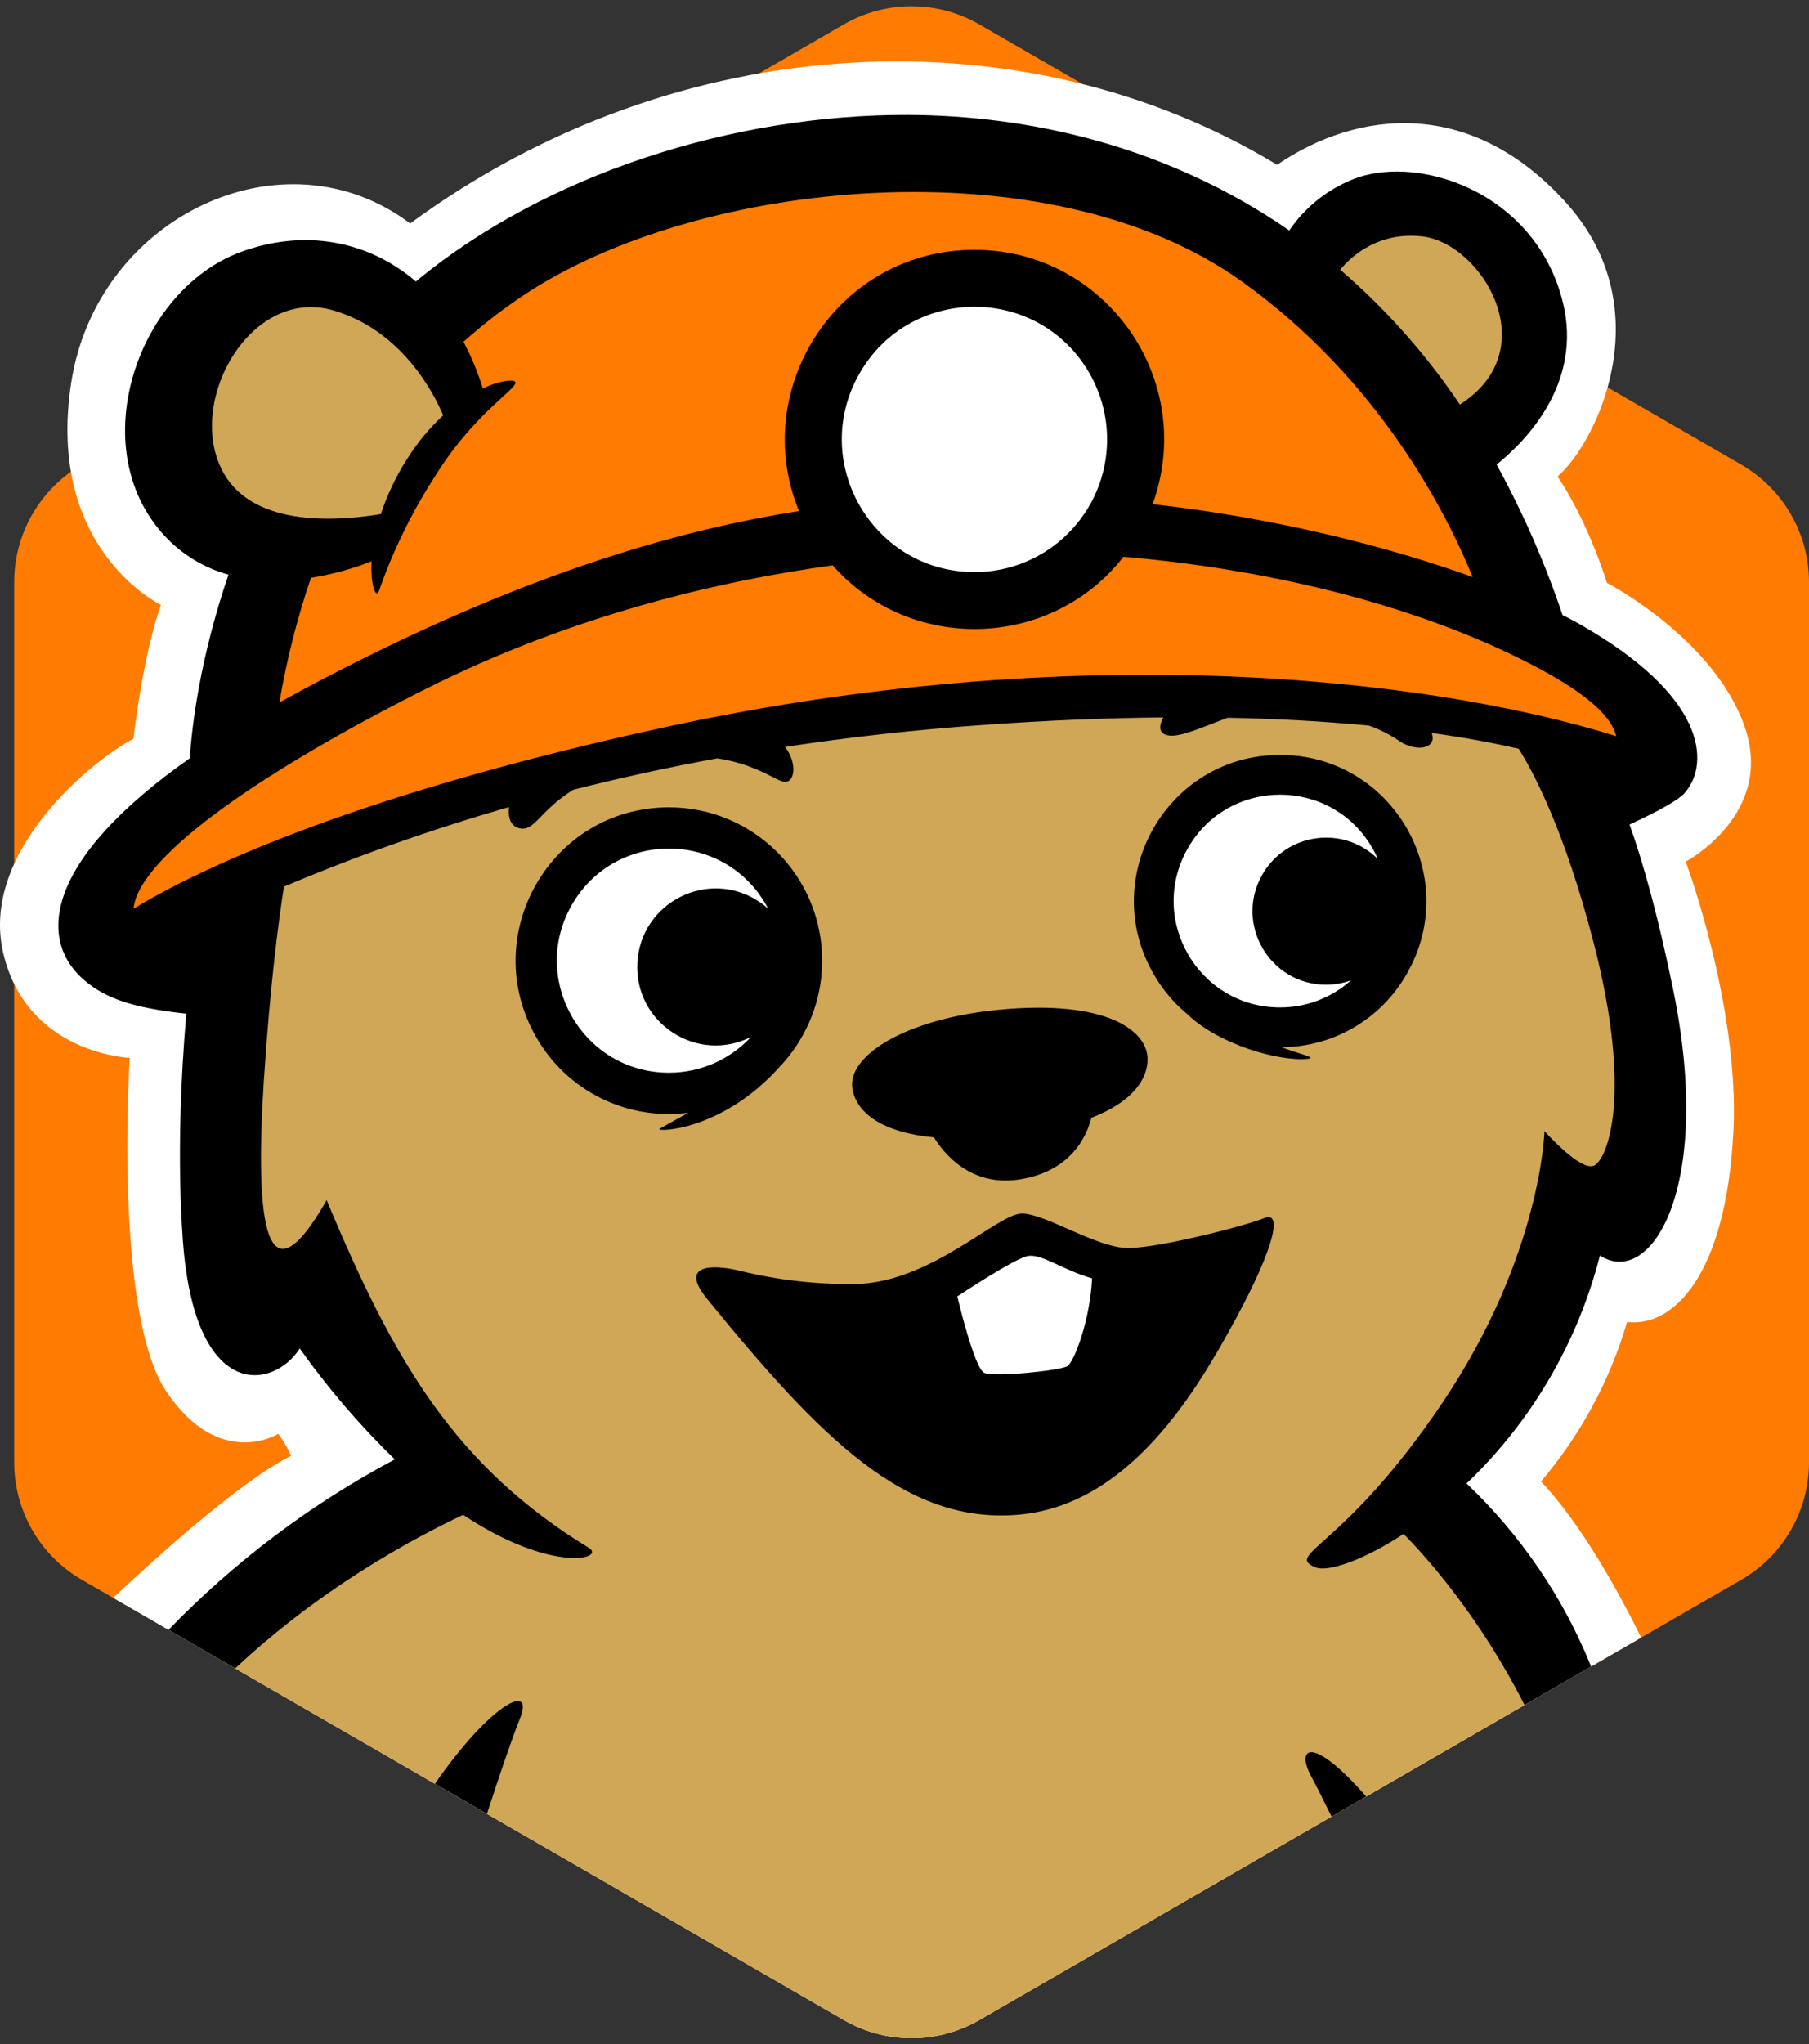
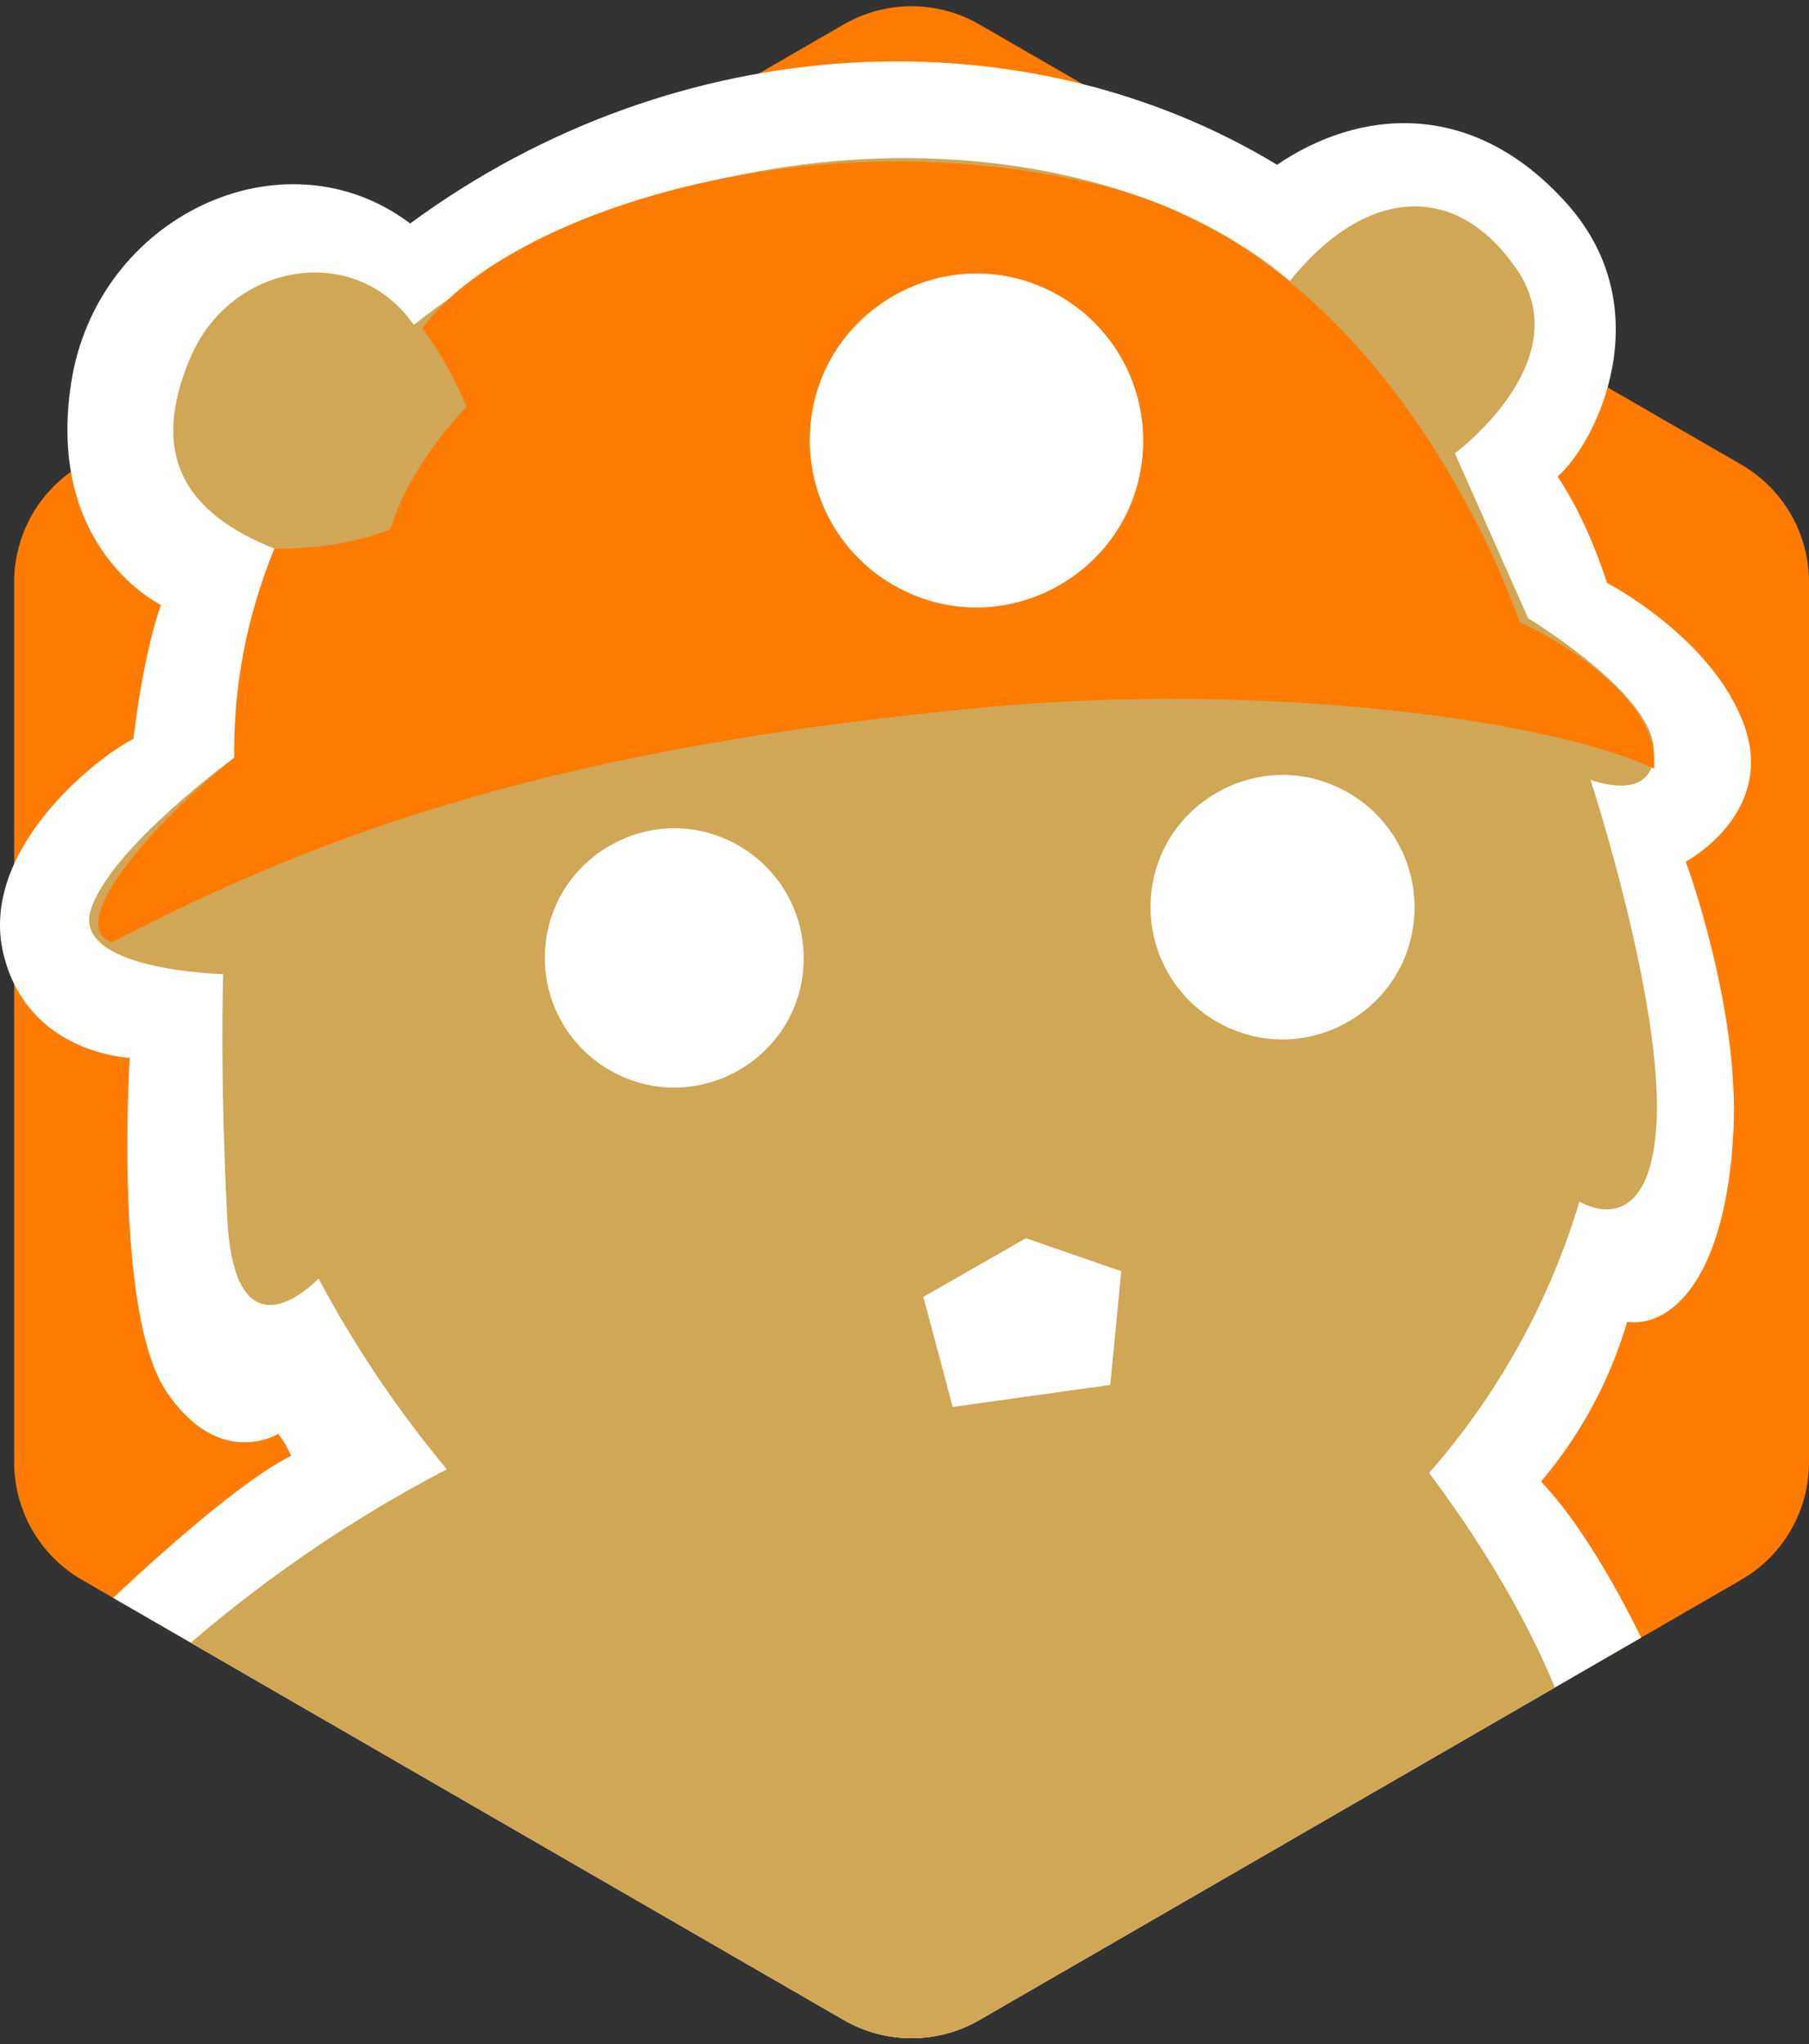
<svg xmlns="http://www.w3.org/2000/svg" viewBox="38.053 7.279 310.877 351.102">
  <rect x="38.053" y="7.279" width="310.877" height="351.102" fill="#333333" stroke="none" />
  <g>
    <path d="M 348.93 258.42 L 348.93 107.24 C 348.927 98.919 344.486 91.231 337.28 87.07 L 206.35 11.47 C 199.144 7.31 190.266 7.31 183.06 11.47 L 52.13 87.08 C 44.926 91.242 40.489 98.93 40.49 107.25 L 40.49 258.43 C 40.491 266.749 44.927 274.437 52.13 278.6 L 183.06 354.2 C 190.268 358.364 199.152 358.364 206.36 354.2 L 337.28 278.6 C 344.486 274.439 348.927 266.751 348.93 258.43 L 348.93 258.42" fill="#ff7b01" />
    <path d="M 88.07 257.31 C 87.492 255.966 86.753 254.696 85.87 253.53 C 85.87 253.53 75.79 259.83 66.65 246.29 C 57.52 232.74 60.35 188.96 60.35 188.96 C 60.35 188.96 42.72 188.33 38.62 171.01 C 34.52 153.69 53.74 137.94 60.98 134.16 C 62.88 118.41 65.71 111.17 65.71 111.17 C 65.71 111.17 45.87 101.72 50.28 73.06 C 54.68 44.4 86.81 29.28 108.54 45.66 C 154.84 11.64 214.37 9.44 257.52 35.58 C 271.38 26.13 290.9 23.93 307.28 42.2 C 323.66 60.46 312.32 83.45 305.71 89.12 C 311.06 97 314.21 107.39 314.21 107.39 C 314.21 107.39 332.47 116.84 337.83 131.96 C 343.18 147.08 327.75 155.26 327.75 155.26 C 327.75 155.26 337.02 180.22 335.94 201.56 C 334.68 226.45 325.54 235.26 317.67 234.32 C 314.71 244.389 309.668 253.724 302.87 261.72 C 309.867 269.053 316.315 280.873 320.091 288.526 L 206.36 354.2 C 199.152 358.364 190.268 358.364 183.06 354.2 L 57.495 281.698 C 65.004 274.649 79.541 261.535 88.07 257.31 Z" fill="#fff" />
    <path d="M 114.83 259.62 C 106.396 249.472 99.012 238.496 92.79 226.86 C 92.79 226.86 78.39 242.27 77.09 216.3 C 75.79 190.33 76.41 174.58 76.41 174.58 C 76.41 174.58 49.96 173.95 53.74 163.24 C 57.51 152.54 78.3 137.42 78.3 137.42 C 78.3 137.42 79.56 114.11 85.23 101.52 C 69.48 95.22 63.81 85.14 70.74 68.76 C 77.67 52.38 99.09 48.6 109.17 63.09 C 155.78 25.92 225.7 26.55 259.72 55.53 C 272.32 39.78 288.06 37.89 298.77 53.63 C 309.48 69.39 288.07 85.13 288.07 85.13 L 300.67 113.48 C 300.67 113.48 321.83 126.2 322.27 135.9 C 322.71 145.6 311.37 141.2 311.37 141.2 C 311.37 141.2 323.97 179.62 322.71 200.4 C 321.45 221.2 309.48 213.63 309.48 213.63 C 304.309 230.841 295.5 246.74 283.65 260.25 C 295.286 275.752 301.79 288.694 305.262 297.089 L 206.36 354.2 C 199.152 358.364 190.269 358.364 183.06 354.2 L 70.841 289.404 C 84.305 277.838 99.062 267.842 114.83 259.62 Z M 220.19 58.11 C 201.083 47.078 177.2 60.868 177.2 82.93 C 177.2 93.169 182.663 102.631 191.53 107.75 C 210.637 118.782 234.52 104.992 234.52 82.93 C 234.52 72.691 229.057 63.229 220.19 58.11 Z M 270.205 143.687 C 255.272 134.642 236.147 145.155 235.78 162.61 C 235.603 171.052 240.13 178.894 247.53 182.961 C 262.83 191.372 281.497 180.065 281.13 162.61 C 280.967 154.848 276.845 147.709 270.205 143.687 Z M 165.451 152.781 C 150.809 143.909 132.053 154.213 131.69 171.33 C 131.514 179.612 135.956 187.305 143.216 191.293 C 158.221 199.537 176.523 188.447 176.16 171.33 C 175.999 163.722 171.959 156.725 165.451 152.781 Z M 201.77 248.91 L 228.85 245.13 L 230.74 225.6 L 214.36 219.93 L 196.73 230.01 L 201.77 248.91 Z" fill="#cfa756" />
    <path d="M 206.8 128.81 C 135.84 135.52 95.1 149.38 57.3 169.12 C 48.9 166.18 64.44 148.54 78.3 137.41 C 78.14 125.096 80.498 112.88 85.23 101.51 C 85.23 101.51 95.94 101.93 105.18 98.15 C 108.54 86.81 118.2 77.15 118.2 77.15 C 116.262 72.366 113.722 67.85 110.64 63.71 C 123.65 45.24 174.47 26.76 226.54 38.94 C 278.61 51.12 299.19 114.1 299.19 114.1 C 299.19 114.1 323.55 125.03 322.29 139.3 C 304.65 130.9 255.42 124.2 206.8 128.8 L 206.8 128.81 Z M 220.19 58.11 C 201.083 47.079 177.2 60.868 177.2 82.93 C 177.2 93.17 182.662 102.631 191.53 107.751 C 210.636 118.782 234.52 104.993 234.52 82.93 C 234.52 72.691 229.057 63.23 220.19 58.11 Z" fill="#ff7b01" />
-     <path d="M 265.93 176.4 C 256.207 176.393 250.138 165.864 255.005 157.448 C 259.149 150.281 268.951 148.972 274.83 154.8 C 274.55 154.147 274.23 153.513 273.87 152.9 C 266.83 140.71 249.25 140.71 242.22 152.9 C 235.18 165.08 243.98 180.3 258.04 180.3 C 262.54 180.307 266.882 178.647 270.23 175.64 C 268.852 176.144 267.397 176.401 265.93 176.4 Z M 179.34 172.26 C 179.34 176.88 178.13 181.42 175.81 185.43 C 174.745 187.283 173.463 189.002 171.99 190.55 C 161.95 201.72 150.55 201.68 151.4 201.16 C 152.24 200.64 154.18 199.6 156.36 198.38 C 145.826 199.77 135.496 194.653 130.22 185.43 C 120.09 167.88 132.75 145.93 153.02 145.93 C 167.56 145.93 179.346 157.72 179.34 172.26 Z M 169.68 162.64 C 162.28 149.81 143.76 149.81 136.35 162.64 C 128.95 175.47 138.2 191.51 153.02 191.51 C 158.58 191.51 163.6 189.14 167.12 185.36 C 157.869 190.043 147.017 182.956 147.586 172.602 C 148.156 162.249 159.72 156.394 168.402 162.065 C 168.994 162.452 169.555 162.885 170.08 163.36 L 169.68 162.64 Z M 262.86 189.12 C 258.1 189.66 247.57 186.73 242.15 181.5 C 239.802 179.565 237.823 177.22 236.31 174.58 C 226.65 157.85 238.72 136.93 258.04 136.93 C 277.362 136.928 289.441 157.843 279.781 174.578 C 279.781 174.578 279.78 174.579 279.78 174.58 C 275.375 182.309 267.176 187.095 258.28 187.13 C 261.1 188.21 264.46 188.93 262.86 189.12 Z M 107.78 86.48 C 109.552 83.571 111.719 80.922 114.22 78.61 C 112.64 74.87 107.15 64.09 95.42 60.61 C 81.13 56.36 69.94 76.25 76.31 88.21 C 81.69 98.33 97.28 96.59 103.5 95.57 C 104.558 92.377 105.995 89.322 107.78 86.47 L 107.78 86.48 Z M 126.5 72.77 C 127.85 73.54 119.9 77.71 112.99 88.8 C 108.905 95.066 105.597 101.805 103.14 108.87 C 102.66 110.03 101.69 107.85 101.91 103.67 C 98.55 104.993 95.056 105.948 91.49 106.52 C 89.107 113.495 87.294 120.652 86.07 127.92 C 87.315 127.228 88.565 126.545 89.82 125.87 C 129.34 104.72 157.02 97.97 175.36 95.04 C 166.72 74.14 181.98 50.18 205.53 50.18 C 228.121 50.181 243.845 72.627 236.13 93.86 C 257.59 96.28 276.8 101.22 291.13 106.38 C 286.61 95.31 275.04 72.48 251.42 55.59 C 218.21 31.84 157.78 38.02 127.86 58.1 C 124.296 60.485 120.904 63.118 117.71 65.98 C 119.067 68.538 120.176 71.22 121.02 73.99 C 123.82 72.69 125.92 72.44 126.5 72.77 Z M 66.27 99.22 C 52.37 84.16 61.63 57.13 79.4 50.57 C 90.29 46.55 101.24 48.54 109.52 55.62 C 131.59 37.31 163.95 26.87 194.27 27.02 C 214.45 27.12 238.24 32.08 259.61 46.86 C 262.135 43.148 265.652 40.22 269.76 38.41 C 280.78 33.29 301.86 39.82 306.63 59.19 C 310.05 73.06 300.35 82.96 295.25 87.07 C 299.78 95.328 303.569 103.972 306.57 112.9 C 308.21 113.73 309.67 114.53 310.94 115.3 C 332.31 127.92 331.54 139.25 327.42 143.62 C 326.49 144.62 323.32 146.49 318.09 148.88 C 320.29 155.05 322.91 164.13 325.61 177.35 C 332.56 211.33 321.75 228.57 313 222.91 C 309.179 237.85 301.237 251.415 290.08 262.06 C 299.415 270.914 306.701 281.645 311.487 293.494 L 300.048 300.1 C 292.317 284.891 283.237 274.756 279.26 270.72 C 272.07 275.42 266.11 277.32 264.09 276.45 C 258.69 274.14 268.99 273.37 285.97 248.14 C 302.96 222.91 303.47 201.54 303.47 201.54 C 303.47 201.54 309.66 208.5 311.97 207.47 C 314.29 206.43 318.67 195.37 311.97 169.37 C 306.91 149.71 301.41 139.62 299.03 135.87 C 294.84 134.91 289.88 133.97 284.08 133.16 C 285.13 136 281.18 136.51 278.25 134.36 C 276.705 133.334 275.039 132.505 273.29 131.89 C 265.226 131.138 257.137 130.691 249.04 130.55 C 244.85 132.08 240.98 133.92 238.87 133.59 C 236.97 133.29 237.31 131.77 237.95 130.49 C 228.6 130.58 218.29 130.97 206.95 131.79 C 194.85 132.64 183.54 133.95 172.97 135.56 C 175.11 138.41 174.62 141.57 172.97 141.57 C 171.63 141.57 168.1 138.51 161.31 137.52 C 152.998 139.042 144.74 140.843 136.55 142.92 C 130.8 146.52 129.91 150.09 127.4 149.55 C 125.64 149.17 125.36 147.5 125.53 145.89 C 112.376 149.67 99.46 154.231 86.85 159.55 C 85.98 165.07 84.45 176.45 83.38 193.05 C 81.84 217.25 83.64 231.92 94.19 213.39 C 105.78 241.19 116.28 259.07 139.24 273.11 C 142.28 274.96 132.93 277.59 117.64 267.44 C 99.723 275.954 86.84 285.974 78.473 293.811 L 67.014 287.194 C 78.339 275.482 91.455 265.595 105.9 257.92 C 99.887 252.079 94.418 245.702 89.56 238.87 C 85.18 245.82 71.54 248.4 69.48 220.34 C 68.48 206.58 69.13 192.32 70.07 181.37 C 60.67 180.37 56.24 178.68 52.76 175.81 C 44.49 169.01 45.32 155.31 70.66 137.51 C 71.04 131.93 72.4 120.37 77.32 105.97 C 73.075 104.805 69.244 102.465 66.27 99.22 Z M 282.37 47.87 C 275.18 47.1 270.61 50.93 268.36 53.59 C 276.224 60.357 283.142 68.15 288.93 76.76 C 303.84 67.26 292.63 48.96 282.37 47.86 L 282.37 47.87 Z M 300.91 121.23 C 280.11 110.55 254.27 104.86 231.12 102.9 C 218.62 118.94 194.37 119.43 181.15 104.37 C 161.99 107.01 136.65 112.81 111.19 125.61 C 83.88 139.34 61.92 154.17 60.99 163.35 C 70.51 157.55 96.93 144.13 152.89 132.05 C 222.01 117.11 282.57 123.35 315.8 133.71 C 314.87 129.91 309.89 125.84 300.91 121.23 Z M 228.31 82.75 C 228.31 78.75 227.26 74.82 225.26 71.35 C 216.49 56.17 194.57 56.17 185.8 71.35 C 177.03 86.55 188 105.53 205.53 105.53 C 218.111 105.53 228.31 95.331 228.31 82.75 Z M 250.45 233.72 C 243.75 246.08 232.17 265.9 212.87 267.44 C 193.57 268.99 179.07 254.28 159.58 230.37 C 153.92 223.42 162.68 224.9 164.98 225.48 C 171.632 227.125 178.468 227.905 185.32 227.8 C 198.2 227.4 209.52 215.7 213.64 215.7 C 217.76 215.7 226.51 221.62 231.92 221.62 C 237.32 221.62 252.25 217.76 255.34 216.47 C 258.44 215.19 257.14 221.37 250.45 233.72 Z M 225.73 226.84 C 220.53 225.3 217.05 222.59 214.73 222.98 C 212.42 223.37 202.57 229.93 202.57 229.93 C 202.57 229.93 205.47 242.28 207.2 243.06 C 208.94 243.83 220.33 242.67 221.5 241.9 C 222.65 241.12 225.35 234.17 225.73 226.84 Z M 127.4 302.45 C 125.929 306.131 123.771 312.52 121.732 318.789 L 112.797 313.629 C 122.433 299.766 129.957 296.067 127.4 302.45 Z M 263.32 312.23 C 260.783 307.495 263.381 305.072 272.838 315.812 L 266.875 319.255 C 265.588 316.623 264.338 314.137 263.32 312.24 L 263.32 312.23 Z M 213.64 209.78 C 206.26 211.08 201.37 207.08 198.54 202.62 C 189.54 201.75 185.28 198.37 184.55 194.34 C 183.52 188.67 193.56 182.24 209.78 180.69 C 228.26 178.93 235.26 184.29 235.26 189.19 C 235.26 192.51 232.88 196.43 225.62 199.25 C 224.16 204.71 220.2 208.62 213.64 209.78 Z" />
    <path d="M 348.93 262.44 L 348.93 103.22 C 348.93 97.39 347.28 32.26 342.23 29.34 L 202.88 9.47 C 197.825 6.549 191.595 6.549 186.54 9.47 L 44.92 24.52 C 39.87 27.44 40.49 97.39 40.49 103.22 L 40.49 262.44 C 40.49 268.27 43.6 273.67 48.66 276.59 L 186.54 356.19 C 191.595 359.111 197.825 359.111 202.88 356.19 L 340.76 276.59 C 345.815 273.671 348.93 268.277 348.93 262.44 Z" fill="none" />
  </g>
</svg>